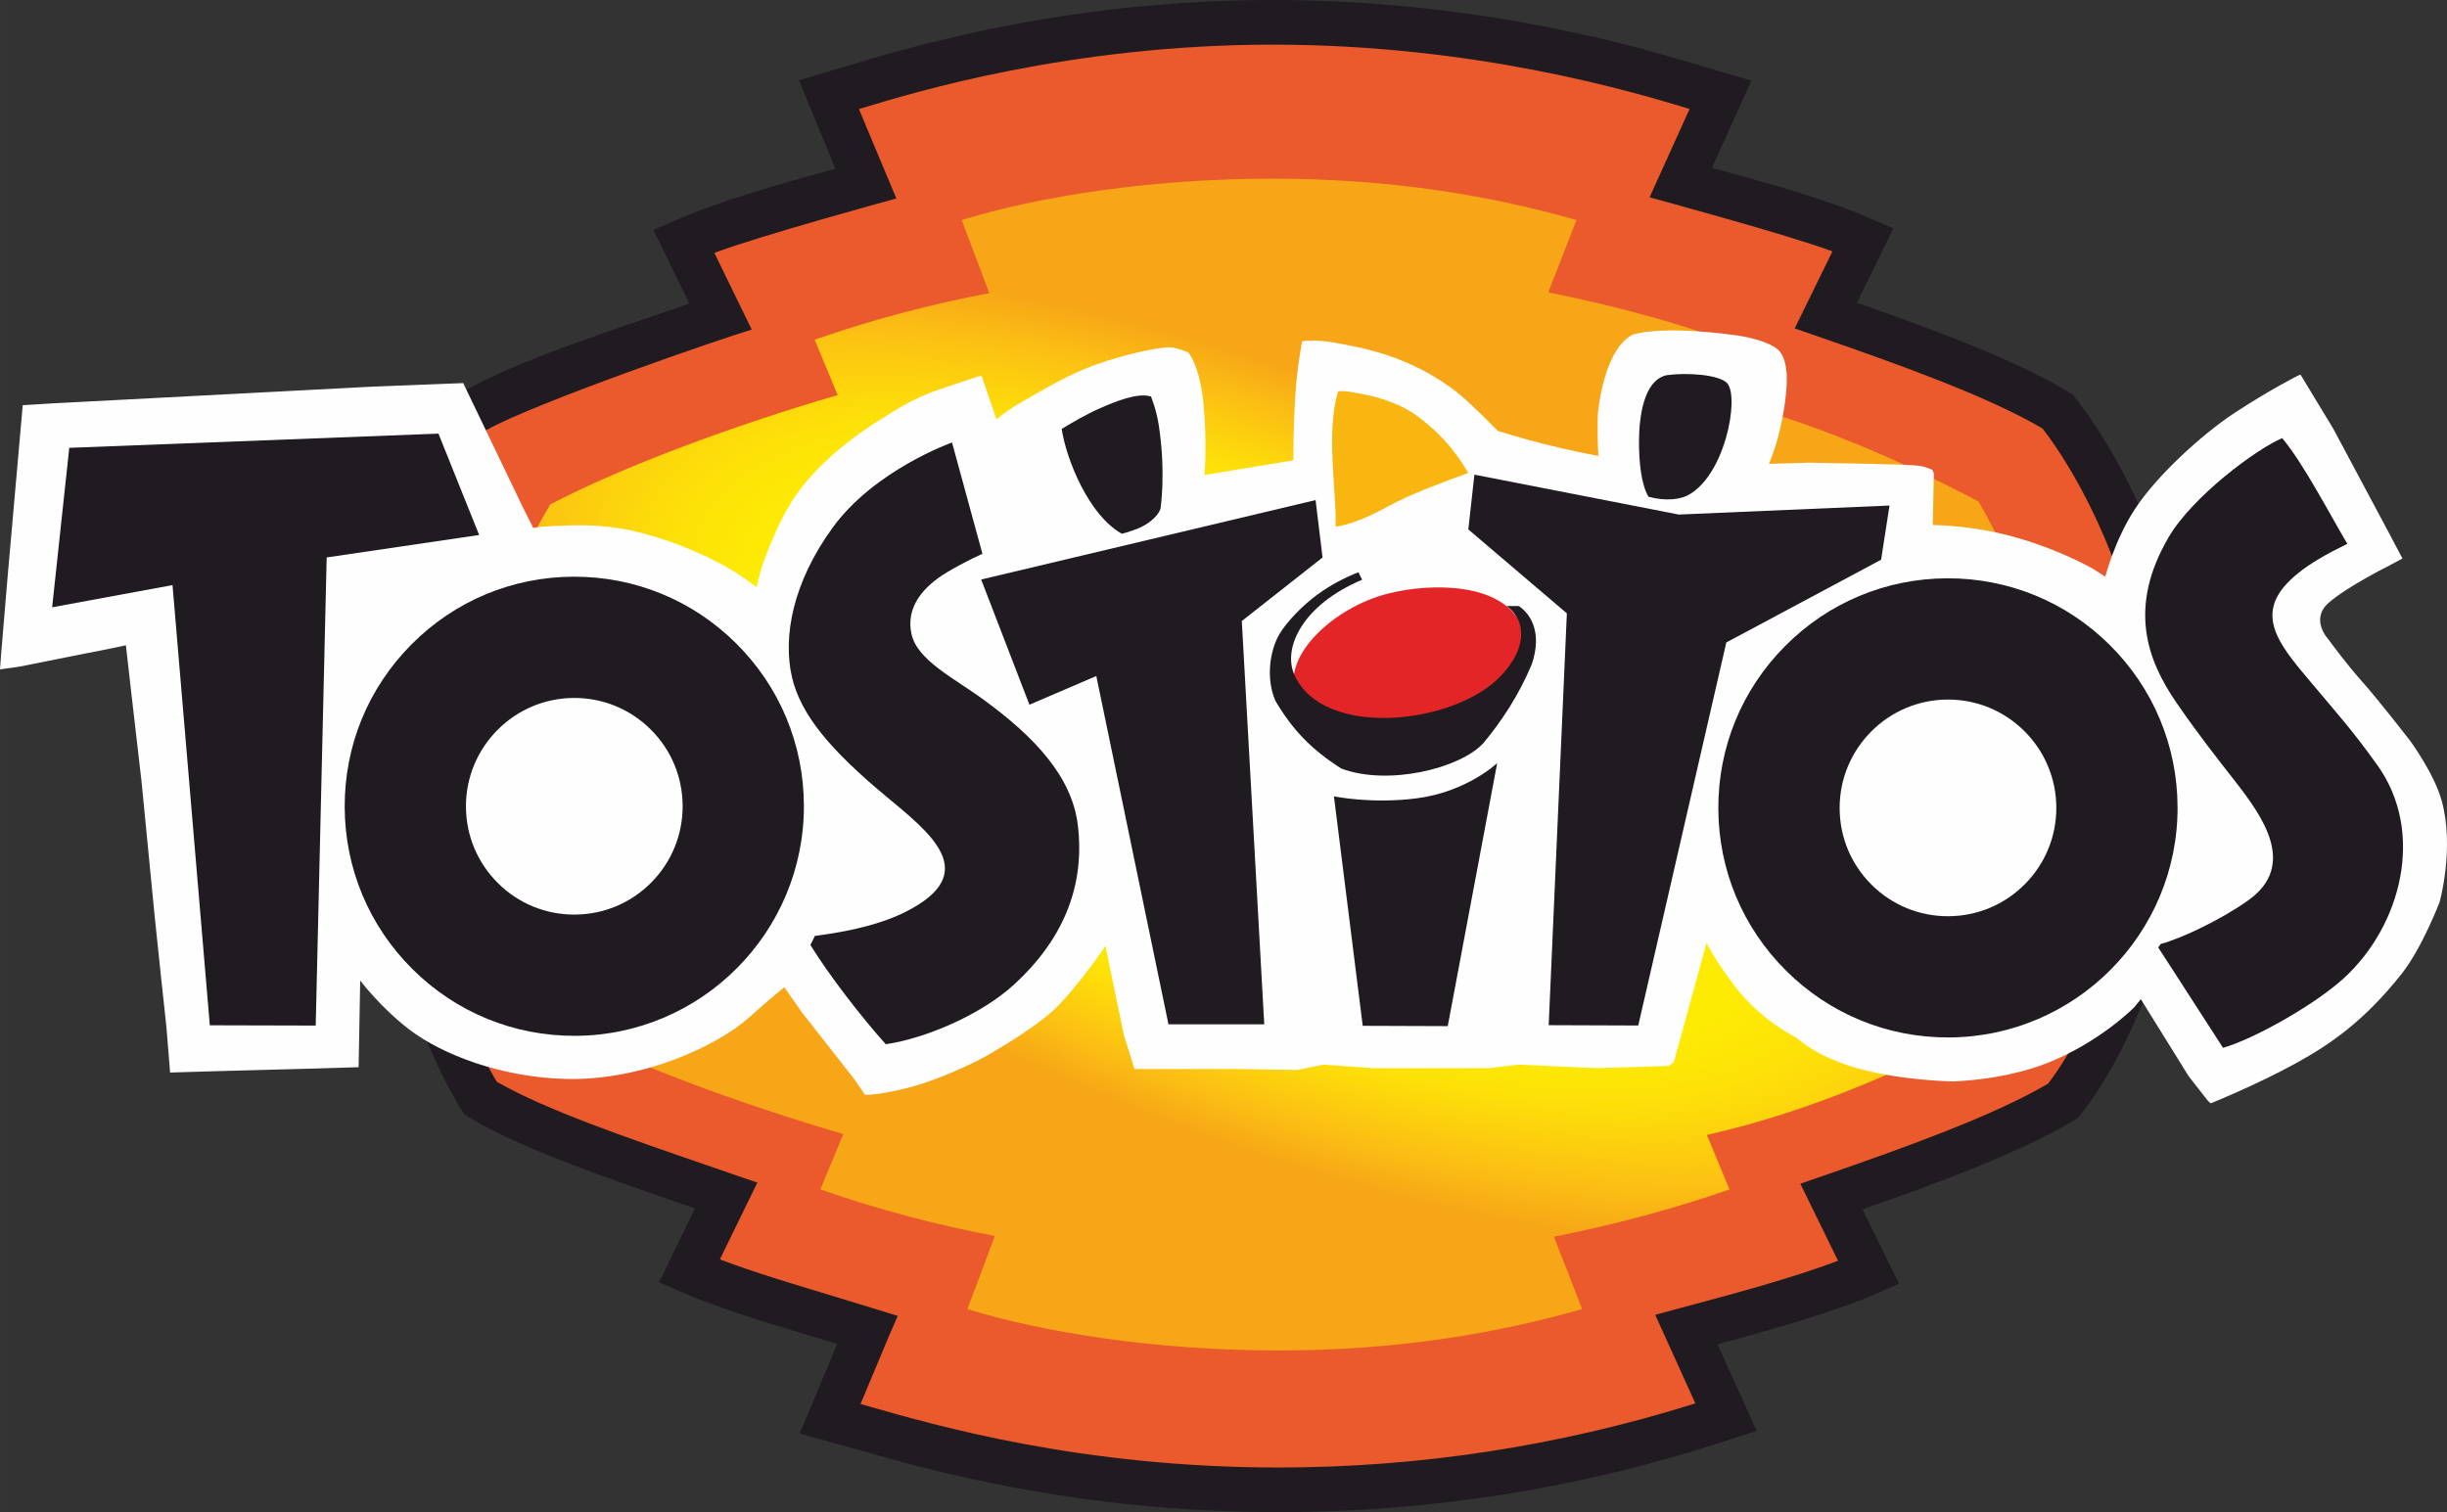
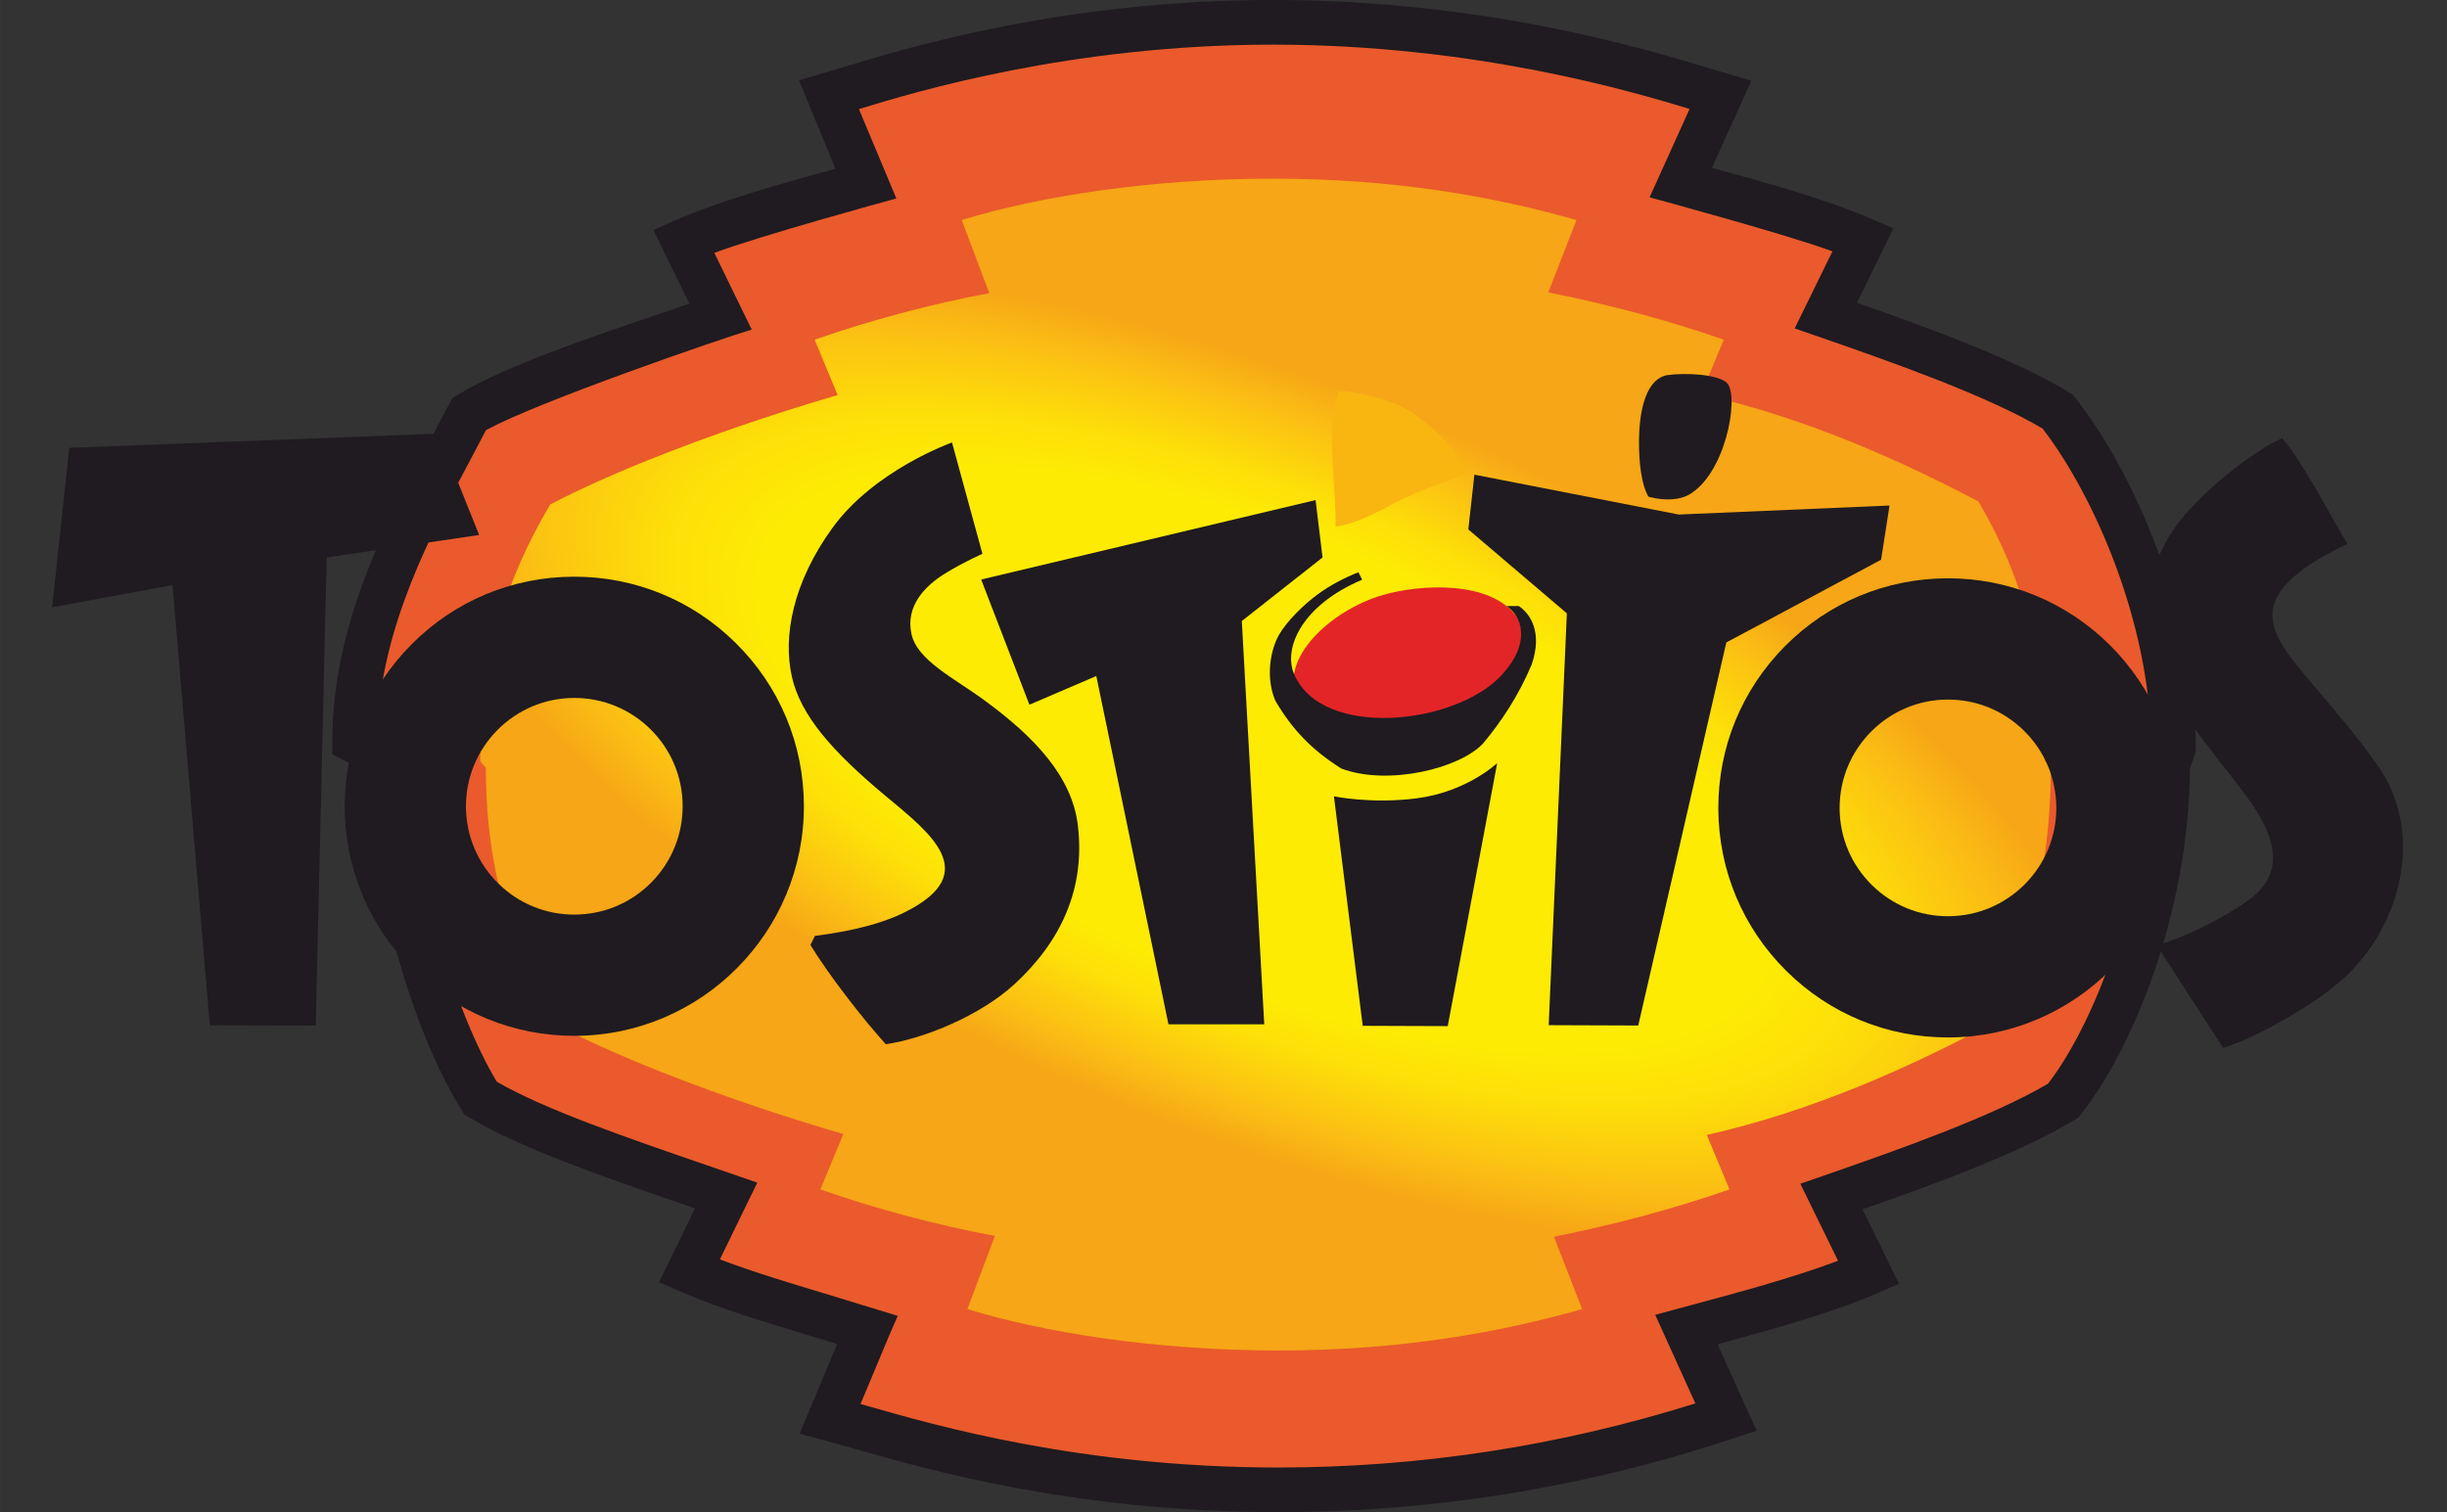
<svg xmlns="http://www.w3.org/2000/svg" xml:space="preserve" width="200.898mm" height="124.168mm" version="1.1" style="shape-rendering:geometricPrecision; text-rendering:geometricPrecision; image-rendering:optimizeQuality; fill-rule:evenodd; clip-rule:evenodd" viewBox="0 0 200.545 123.951">
  <rect x="0" y="0" width="200.545" height="123.951" fill="#333333" stroke="none" />
  <defs>
    <style type="text/css"> .fil3 {fill:#FEFEFE} .fil5 {fill:#F9B510} .fil0 {fill:#EA5A2C} .fil4 {fill:#E42527} .fil1 {fill:#1F1B20} .fil2 {fill:url(#id0)} </style>
    <radialGradient id="id0" gradientUnits="userSpaceOnUse" gradientTransform="matrix(0.841 0.841 -1.19 4.44089E-16 91 -25)" cx="103.715" cy="62.67" r="47.624" fx="103.715" fy="62.67">
      <stop offset="0" style="stop-opacity:1; stop-color:#FDEB04" />
      <stop offset="0.6" style="stop-opacity:1; stop-color:#FDEB04" />
      <stop offset="0.702" style="stop-opacity:1; stop-color:#FDE008" />
      <stop offset="0.89" style="stop-opacity:1; stop-color:#FBBD14" />
      <stop offset="1" style="stop-opacity:1; stop-color:#F6A616" />
    </radialGradient>
  </defs>
  <g id="Layer_x0020_1">
    <g id="_688523408">
      <path class="fil0" d="M178.03 61.296c0,-11.036 -5.178,-22.072 -9.457,-27.489 -4.448,-2.7 -11.677,-5.329 -19.069,-7.883l3.055 -6.241c-4.181,-1.806 -10.187,-3.365 -14.948,-4.65l3.258 -7.197c-3.089,-0.832 -17.264,-5.909 -36.547,-5.909 -19.281,0 -33.183,5.076 -36.276,5.906l3.049 7.281c-4.756,1.296 -10.759,2.872 -14.931,4.698l3.021 6.198c-7.392,2.558 -16.217,5.302 -20.666,8.001 -3.482,6.794 -9.35,16.245 -9.35,26.654l3.026 1.563c0,10.404 3.471,21.624 7.251,27.712 4.444,2.699 12.808,5.442 20.203,8.001l-3.022 6.198c4.172,1.826 10.174,3.398 14.584,4.814l-3.049 7.282c3.816,0.92 17.342,5.791 36.618,5.791 19.287,0 33.347,-4.871 36.552,-5.911l-3.257 -7.197c4.762,-1.284 10.764,-2.848 14.945,-4.657l-3.054 -6.236c7.393,-2.556 14.622,-5.185 19.07,-7.884 4.285,-5.416 8.534,-16.451 8.534,-27.486l0.46 -1.358z" />
      <path class="fil1" d="M170.085 32.612l-0.216 -0.275 -0.297 -0.178c-4.386,-2.663 -11.166,-5.167 -17.385,-7.339 0.676,-1.383 2.984,-6.101 2.984,-6.101l-1.852 -0.801c-3.681,-1.593 -8.724,-2.997 -13.021,-4.156 0.684,-1.512 3.239,-7.149 3.239,-7.149l-3.674 -1.083c-4.992,-1.513 -18.264,-5.53 -35.539,-5.53 -17.203,0 -30.294,4 -35.223,5.509 -0.003,0 -3.615,1.073 -3.615,1.073 0,0 2.241,5.476 2.982,7.25 -4.307,1.175 -9.384,2.597 -13.078,4.212l-1.838 0.804c0,0 2.272,4.661 2.944,6.041 -0.842,0.289 -1.825,0.626 -1.825,0.626 -6.531,2.212 -13.287,4.501 -17.155,6.845l-0.456 0.281 -1.734 3.299c-3.599,6.775 -8.084,15.213 -8.084,24.721l0 1.17c0,0 2.358,1.22 3.055,1.583 0.256,11.018 4.04,21.954 7.51,27.541l0.244 0.392 0.393 0.237c4.168,2.533 11.341,4.998 18.284,7.387 0,0 0.097,0.034 0.234,0.08 -0.676,1.382 -2.949,6.051 -2.949,6.051l1.838 0.801c3.089,1.351 7.144,2.569 10.721,3.641 0,0 1.148,0.354 2.038,0.626 -0.614,1.469 -3.072,7.339 -3.072,7.339l4.46 1.233c5.878,1.69 18.126,5.207 34.779,5.207 12.522,0 24.883,-1.975 36.748,-5.87l2.44 -0.801 -0.881 -1.955c0,0 -1.531,-3.38 -2.326,-5.136 4.299,-1.156 9.343,-2.56 13.022,-4.151l1.853 -0.806c0,0 -2.309,-4.715 -2.988,-6.1 6.218,-2.173 12.999,-4.677 17.387,-7.339l0.295 -0.181 0.213 -0.269c4.256,-5.382 8.852,-16.532 8.939,-28.339 0.077,-0.22 0.472,-1.386 0.472,-1.386l0 -0.319c0.002,-11.13 -5.116,-22.669 -9.87,-28.686zm5.746 29.76l0 0 0 0.284c0,10.312 -4.002,20.955 -7.955,26.139l-0.022 0.031 -0.033 0.016c-4.461,2.631 -11.85,5.273 -18.419,7.547 0,0 -1.521,0.528 -1.853,0.642 0.178,0.365 3.09,6.313 3.09,6.313l-0.2 0.075c-3.641,1.356 -8.112,2.562 -11.706,3.524 0,0 -2.697,0.729 -3.078,0.832 0.175,0.392 3.29,7.261 3.29,7.261l-0.209 0.065c-11.038,3.444 -22.465,5.19 -33.953,5.19 -16.135,0 -28.056,-3.426 -33.783,-5.072l-0.477 -0.131c0,0 2.284,-5.457 2.284,-5.46 0,0 0.628,-1.447 0.768,-1.767 -5.929,-1.817 -5.945,-1.823 -5.944,-1.82 -2.718,-0.815 -5.801,-1.743 -8.434,-2.736l-0.197 -0.077 2.206 -4.53c0,0 0.706,-1.441 0.862,-1.758 -4.132,-1.425 -4.143,-1.426 -4.138,-1.426 -6.516,-2.243 -13.251,-4.556 -17.175,-6.822l-0.039 -0.025 -0.029 -0.042c-3.253,-5.458 -6.754,-16.047 -6.754,-26.397l0 -1.057c-0.196,-0.099 -2.985,-1.54 -2.985,-1.54l0.008 -0.123c0.354,-8.202 4.378,-15.775 7.614,-21.858l1.25 -2.378 0.047 -0.028c4.161,-2.303 19.426,-7.552 21.741,-8.227 -0.182,-0.368 -3.064,-6.288 -3.064,-6.288 3.633,-1.371 14.234,-4.279 14.916,-4.462 -0.161,-0.384 -3.067,-7.325 -3.067,-7.325l0.205 -0.062c4.23,-1.292 17.115,-5.221 33.732,-5.221 16.665,0 29.662,3.92 33.932,5.208l0.21 0.064c0,0 -3.126,6.907 -3.279,7.243 0.749,0.211 11.346,3.071 14.985,4.432 0,0 -2.911,5.946 -3.093,6.314 0.335,0.117 1.854,0.641 1.854,0.641 6.577,2.273 13.966,4.92 18.428,7.546l0.032 0.019 0.023 0.029c4.209,5.472 8.782,15.89 8.871,25.844l0 0.032c-0.001,0 -0.439,1.282 -0.46,1.339z" />
      <path class="fil2" d="M168.073 62.942l0 0.421c-0.061,8.262 -1.912,14.865 -5.466,20.873 -5.931,3.12 -13.834,6.789 -22.723,8.796l1.855 4.462c-4.532,1.589 -9.442,2.893 -14.385,3.882l2.312 5.929c-6.801,1.932 -14.907,3.392 -24.914,3.392 -10.011,0 -19.187,-1.46 -25.47,-3.392l2.253 -5.995c-4.851,-0.912 -9.753,-2.22 -14.306,-3.816l1.889 -4.536c-8.239,-2.397 -17.564,-5.816 -23.563,-8.97 -3.617,-6.111 -5.737,-12.586 -5.737,-21.044l-0.46 -0.544c0,-8.463 2.119,-14.938 5.733,-21.048 6.003,-3.153 15.324,-6.57 23.56,-8.967l-1.885 -4.54c4.554,-1.593 9.451,-2.902 14.309,-3.816l-2.256 -5.991c6.282,-1.935 15.458,-3.393 25.469,-3.393 10.008,0 18.111,1.457 24.913,3.393l-2.311 5.93c4.942,0.983 9.852,2.289 14.382,3.877l-1.855 4.463c8.89,2.008 16.793,5.675 22.725,8.795 3.615,6.113 5.469,12.835 5.469,21.298l0.46 0.543z" />
-       <path class="fil3" d="M141.995 27.446c0,0 -5.561,-0.8 -8.198,-0.012 -2.481,1.312 -2.848,6.603 -2.848,6.603 0,0 -0.065,1.768 0.056,3.331 -4.321,-0.773 -8.253,-2.049 -8.253,-2.049 0,0 -2.195,-2.252 -3.232,-3.075 -3.995,-3.175 -8.146,-3.78 -10.138,-4.154 -1.574,-0.295 -2.663,-0.113 -2.663,-0.113 0,0 -0.43,2.094 -0.574,4.615 -0.142,2.5 -0.142,4.498 -0.142,4.498l0 0.642 -7.29 1.204c0,0 0.235,-2.697 -0.088,-5.913 -0.312,-3.105 -1.242,-4.139 -1.242,-4.139 0,0 -0.948,-0.393 -1.4,-0.407 -0.841,-0.066 -3.67,0.512 -6.255,1.442 -2.109,0.761 -4.165,1.971 -6.344,3.241 -0.916,0.535 -1.719,1.217 -1.719,1.217l-1.206 -3.538 -0.192 -0.011c0,0 -1.246,0.417 -3.315,1.107 -2.423,0.807 -4.443,2.247 -4.443,2.247 0,0 -4.516,2.531 -7.195,6.288 -1.72,2.411 -2.947,6.205 -2.947,6.205l-0.364 1.458c0,0 -1.375,-1.103 -3.104,-2.004 -1.869,-0.973 -4.334,-1.991 -6.982,-2.606 -1.201,-0.282 -2.755,-0.441 -3.735,-0.46 -2.043,-0.035 -4.004,0.132 -4.004,0.132l-0.474 0.086 -0.875 -1.743 -2.677 -5.581 -2.191 -4.556 -7.57 0.298 -26.074 1.364 -2.455 0.15 -1.243 14.105 -0.528 6.307 -0.09 1.243 1.588 -0.225 8.05 -1.603 0.678 -0.151 0.438 3.865 0.846 7.326 1.078 11.068 0.521 4.972 0.442 4.111 0.298 3.684 3.525 -0.105 8.413 -0.226 3.511 -0.107 0.131 -7.107c0,0 1.655,2.206 3.999,4 2.77,2.117 7.587,3.93 12.829,4.069 6.267,0.166 12.415,-2.691 15.037,-5.035 1.894,-1.697 2.893,-2.483 2.893,-2.483l1.448 2.071 4.303 5.485 0.871 1.274c0,0 1.518,0 4.138,-0.76 2.696,-0.781 5.518,-2.277 5.518,-2.277 0,0 4.103,-2.272 5.948,-4.066 1.844,-1.795 4.095,-5.107 4.095,-5.107l1.495 7.253 0.883 2.833 4.946 0 3.47 0 4.912 0.075 2.167 -0.436 4.048 0.291 6.358 0 3.179 0 2.311 -0.291 6.504 0.291 5.89 -0.183 0.416 -0.315 2.683 -9.775c0,0 0.817,1.635 2.451,3.723 2.134,2.728 4.932,4.054 4.932,4.054 0,0 1.428,1.427 4.601,2.393 3.671,1.119 8.16,1.19 8.16,1.19 0,0 4.138,-0.069 7.795,-1.514 4.307,-1.71 7.103,-4.554 7.103,-4.554l0.551 -0.673 3.921 6.316 1.574 2.014 0.23 0.206c0,0 3.792,-1.521 7.034,-3.312 2.702,-1.495 5.517,-3.381 8.622,-7.312 1.667,-2.114 3.102,-5.861 3.102,-5.861 0,0 1.248,-4.42 0.175,-8.319 -0.614,-2.223 -2.579,-4.904 -2.579,-4.904 0,0 -2.627,-3.393 -3.904,-4.818 -1.411,-1.577 -2.792,-3.49 -2.792,-3.49 0,0 -1.554,-1.631 0.005,-3.007 1.508,-1.329 4.901,-3.018 4.901,-3.018l1.151 -0.619 -1.115 -2.113 -4.549 -8.516 -2.686 -4.438 -0.174 0.059c0,0 -2.316,1.154 -5.296,3.116 -2.507,1.651 -6.329,5.074 -8.166,7.933 -1.628,2.538 -2.367,5.446 -2.367,5.446l-1.056 -0.669c0,0 -3.414,-1.966 -7.852,-2.943 -2.734,-0.603 -5.23,-0.619 -5.23,-0.619l0.018 -0.736 0.069 -3.517 -0.14 -0.276c0,0 -0.523,-0.263 -1.183,-0.341 -1.031,-0.126 -8.932,-0.239 -8.932,-0.239l-3.265 0.095c0,0 0.469,-1.023 0.843,-2.546 0.66,-2.692 0.62,-4.29 0.62,-4.29 0,0 0.107,-1.946 -0.828,-2.62 -1.248,-0.884 -3.608,-1.118 -3.608,-1.118z" />
      <polygon class="fil1" points="25.874,84.065 26.772,45.693 39.269,43.853 35.933,35.544 5.676,36.709 4.273,49.779 14.138,47.96 17.195,84.042 " />
      <path class="fil1" d="M28.249 66.162c-0.02,-5.028 1.92,-9.762 5.462,-13.327 3.539,-3.57 8.259,-5.546 13.285,-5.564 5.024,-0.018 9.758,1.92 13.325,5.459 3.568,3.54 5.544,8.26 5.562,13.288 0.039,10.376 -8.368,18.848 -18.743,18.889 -5.029,0.018 -9.761,-1.921 -13.329,-5.461 -3.566,-3.541 -5.542,-8.259 -5.562,-13.284zm18.853 8.806l0 0c2.37,-0.009 4.597,-0.939 6.268,-2.623 1.669,-1.684 2.584,-3.919 2.576,-6.288 -0.009,-2.374 -0.941,-4.6 -2.623,-6.27 -1.685,-1.67 -3.921,-2.586 -6.29,-2.576 -4.895,0.018 -8.864,4.018 -8.847,8.913 0.011,2.374 0.945,4.599 2.627,6.269 1.681,1.672 3.914,2.584 6.288,2.576z" />
      <path class="fil1" d="M80.72 57.433c-2.553,-1.875 -5.565,-3.302 -6.026,-5.492 -0.464,-2.19 0.975,-3.861 2.887,-5.012 1.534,-0.921 2.935,-1.534 2.935,-1.534l-2.493 -9.125c0,0 -6.335,2.238 -9.783,6.979 -3.286,4.522 -4.086,8.953 -3.337,12.242 0.715,3.13 3.257,6.071 7.644,9.724 3.713,3.089 7.964,6.332 1.705,9.511 -2.539,1.29 -5.734,1.76 -7.468,1.99 -0.11,0.244 -0.245,0.489 -0.366,0.743 1.456,2.388 4.242,5.998 6.178,8.135 3.157,-0.459 7.763,-2.363 10.536,-4.913 3.811,-3.501 5.844,-7.837 5.197,-13.08 -0.491,-3.977 -3.579,-7.213 -7.611,-10.167z" />
      <polygon class="fil1" points="95.763,83.965 103.612,83.965 101.773,50.905 108.39,45.696 107.819,40.991 80.412,47.503 84.367,57.764 89.848,55.413 " />
-       <path class="fil1" d="M94.963 34.827c-0.207,-1.327 -0.638,-2.328 -0.638,-2.328 -1.122,-0.327 -2.882,0.393 -4.27,1.009 -1.038,0.457 -2.127,1.1 -3.045,1.649 0.378,2.498 2.215,7.082 4.934,8.593 0.489,-0.121 0.767,-0.222 1.221,-0.391 0.587,-0.221 1.615,-0.801 1.943,-1.648 -0.001,0.001 0.463,-2.946 -0.145,-6.886z" />
      <path class="fil1" d="M116.088 65.441c-3.741,0.475 -6.766,-0.168 -6.766,-0.168l2.361 18.813 6.967 0.025 4.053 -21.563c0,0.002 -2.485,2.368 -6.615,2.892z" />
      <path class="fil4" d="M106.305 57.076c-1.414,-2.993 2.602,-7.005 7.022,-8.302 3.078,-0.901 8.863,-1.22 10.987,1.806 0.902,1.292 1.125,7.311 -7.425,9.013 -3.51,0.699 -8.763,1.336 -10.584,-2.517z" />
      <path class="fil1" d="M124.476 49.676l-1.011 0c1.223,0.797 2.111,2.993 -0.455,5.719 -3.799,4.036 -14.66,5.198 -16.948,-0.129 -0.931,-2.164 0.676,-5.682 5.575,-7.747l-0.307 -0.613c-1.149,0.459 -2.26,1.025 -3.367,1.835 -1.149,0.843 -2.527,2.219 -3.138,3.292 -0.745,1.303 -1.096,3.565 -0.3,5.411 1.376,2.334 2.917,3.978 5.407,5.555 3.821,1.433 9.711,0 11.622,-2.07 1.431,-1.7 2.916,-3.914 3.983,-6.477 0.902,-2.652 -0.142,-4.163 -1.061,-4.776z" />
      <polygon class="fil1" points="128.413,50.276 126.924,84.033 134.264,84.06 141.481,52.663 154.167,45.88 154.857,41.438 137.585,42.177 120.836,38.908 120.338,43.397 " />
-       <path class="fil1" d="M141.587 31.447c-0.653,-0.763 -3.402,-0.925 -5.026,-0.688 -1.915,0.463 -2.228,3.582 -2.236,5.416 -0.008,1.664 0.185,3.564 0.779,4.542 1.467,0.397 2.655,0.201 3.272,-0.145 2.997,-1.645 4.163,-7.869 3.211,-9.125z" />
+       <path class="fil1" d="M141.587 31.447c-0.653,-0.763 -3.402,-0.925 -5.026,-0.688 -1.915,0.463 -2.228,3.582 -2.236,5.416 -0.008,1.664 0.185,3.564 0.779,4.542 1.467,0.397 2.655,0.201 3.272,-0.145 2.997,-1.645 4.163,-7.869 3.211,-9.125" />
      <path class="fil1" d="M140.827 66.293c-0.019,-5.027 1.921,-9.758 5.462,-13.326 3.542,-3.567 8.259,-5.543 13.285,-5.564 5.029,-0.017 9.761,1.923 13.328,5.461 3.568,3.541 5.544,8.261 5.562,13.287 0.039,10.375 -8.371,18.848 -18.749,18.888 -5.023,0.02 -9.755,-1.919 -13.322,-5.46 -3.57,-3.541 -5.544,-8.259 -5.566,-13.286zm18.853 8.808l0 0c2.375,-0.01 4.599,-0.944 6.27,-2.626 1.67,-1.683 2.588,-3.915 2.578,-6.288 -0.014,-2.372 -0.944,-4.597 -2.628,-6.269 -1.686,-1.67 -3.913,-2.586 -6.29,-2.575 -4.891,0.018 -8.86,4.019 -8.841,8.912 0.009,2.374 0.939,4.599 2.623,6.271 1.684,1.671 3.918,2.586 6.288,2.576z" />
      <path class="fil1" d="M189.541 56.1c-2.362,-2.816 -4.614,-5.254 -2.388,-7.961 1.395,-1.694 3.927,-2.919 5.226,-3.561 -1.25,-2.08 -3.614,-6.627 -5.34,-8.665 -2.13,0.898 -7.347,4.786 -9.295,8.102 -3.399,5.795 -1.751,10.129 0.629,13.585 1.937,2.805 3.272,4.467 4.853,6.499 2.172,2.792 5.06,6.801 1.075,9.669 -2.163,1.558 -5.487,3.151 -7.212,3.607 -0.105,0.167 -0.089,0.098 -0.214,0.286 1.79,2.737 3.597,5.595 5.315,8.227 2.556,-0.729 7.516,-3.529 9.895,-5.7 4.762,-4.36 6.668,-12.01 2.75,-17.474 -2.1,-2.924 -3.072,-3.958 -5.294,-6.613z" />
      <path class="fil5" d="M116.301 34.211c1.498,1.156 2.772,2.41 4.033,4.553 -2.299,0.843 -4.802,1.77 -6.446,2.677 -1.988,1.099 -3.533,1.634 -4.431,1.722 0.117,-2.595 -0.816,-7.68 0.196,-11.031 0.084,-0.235 1.784,0.122 2.436,0.26 0,0 2.448,0.451 4.213,1.819z" />
    </g>
  </g>
</svg>